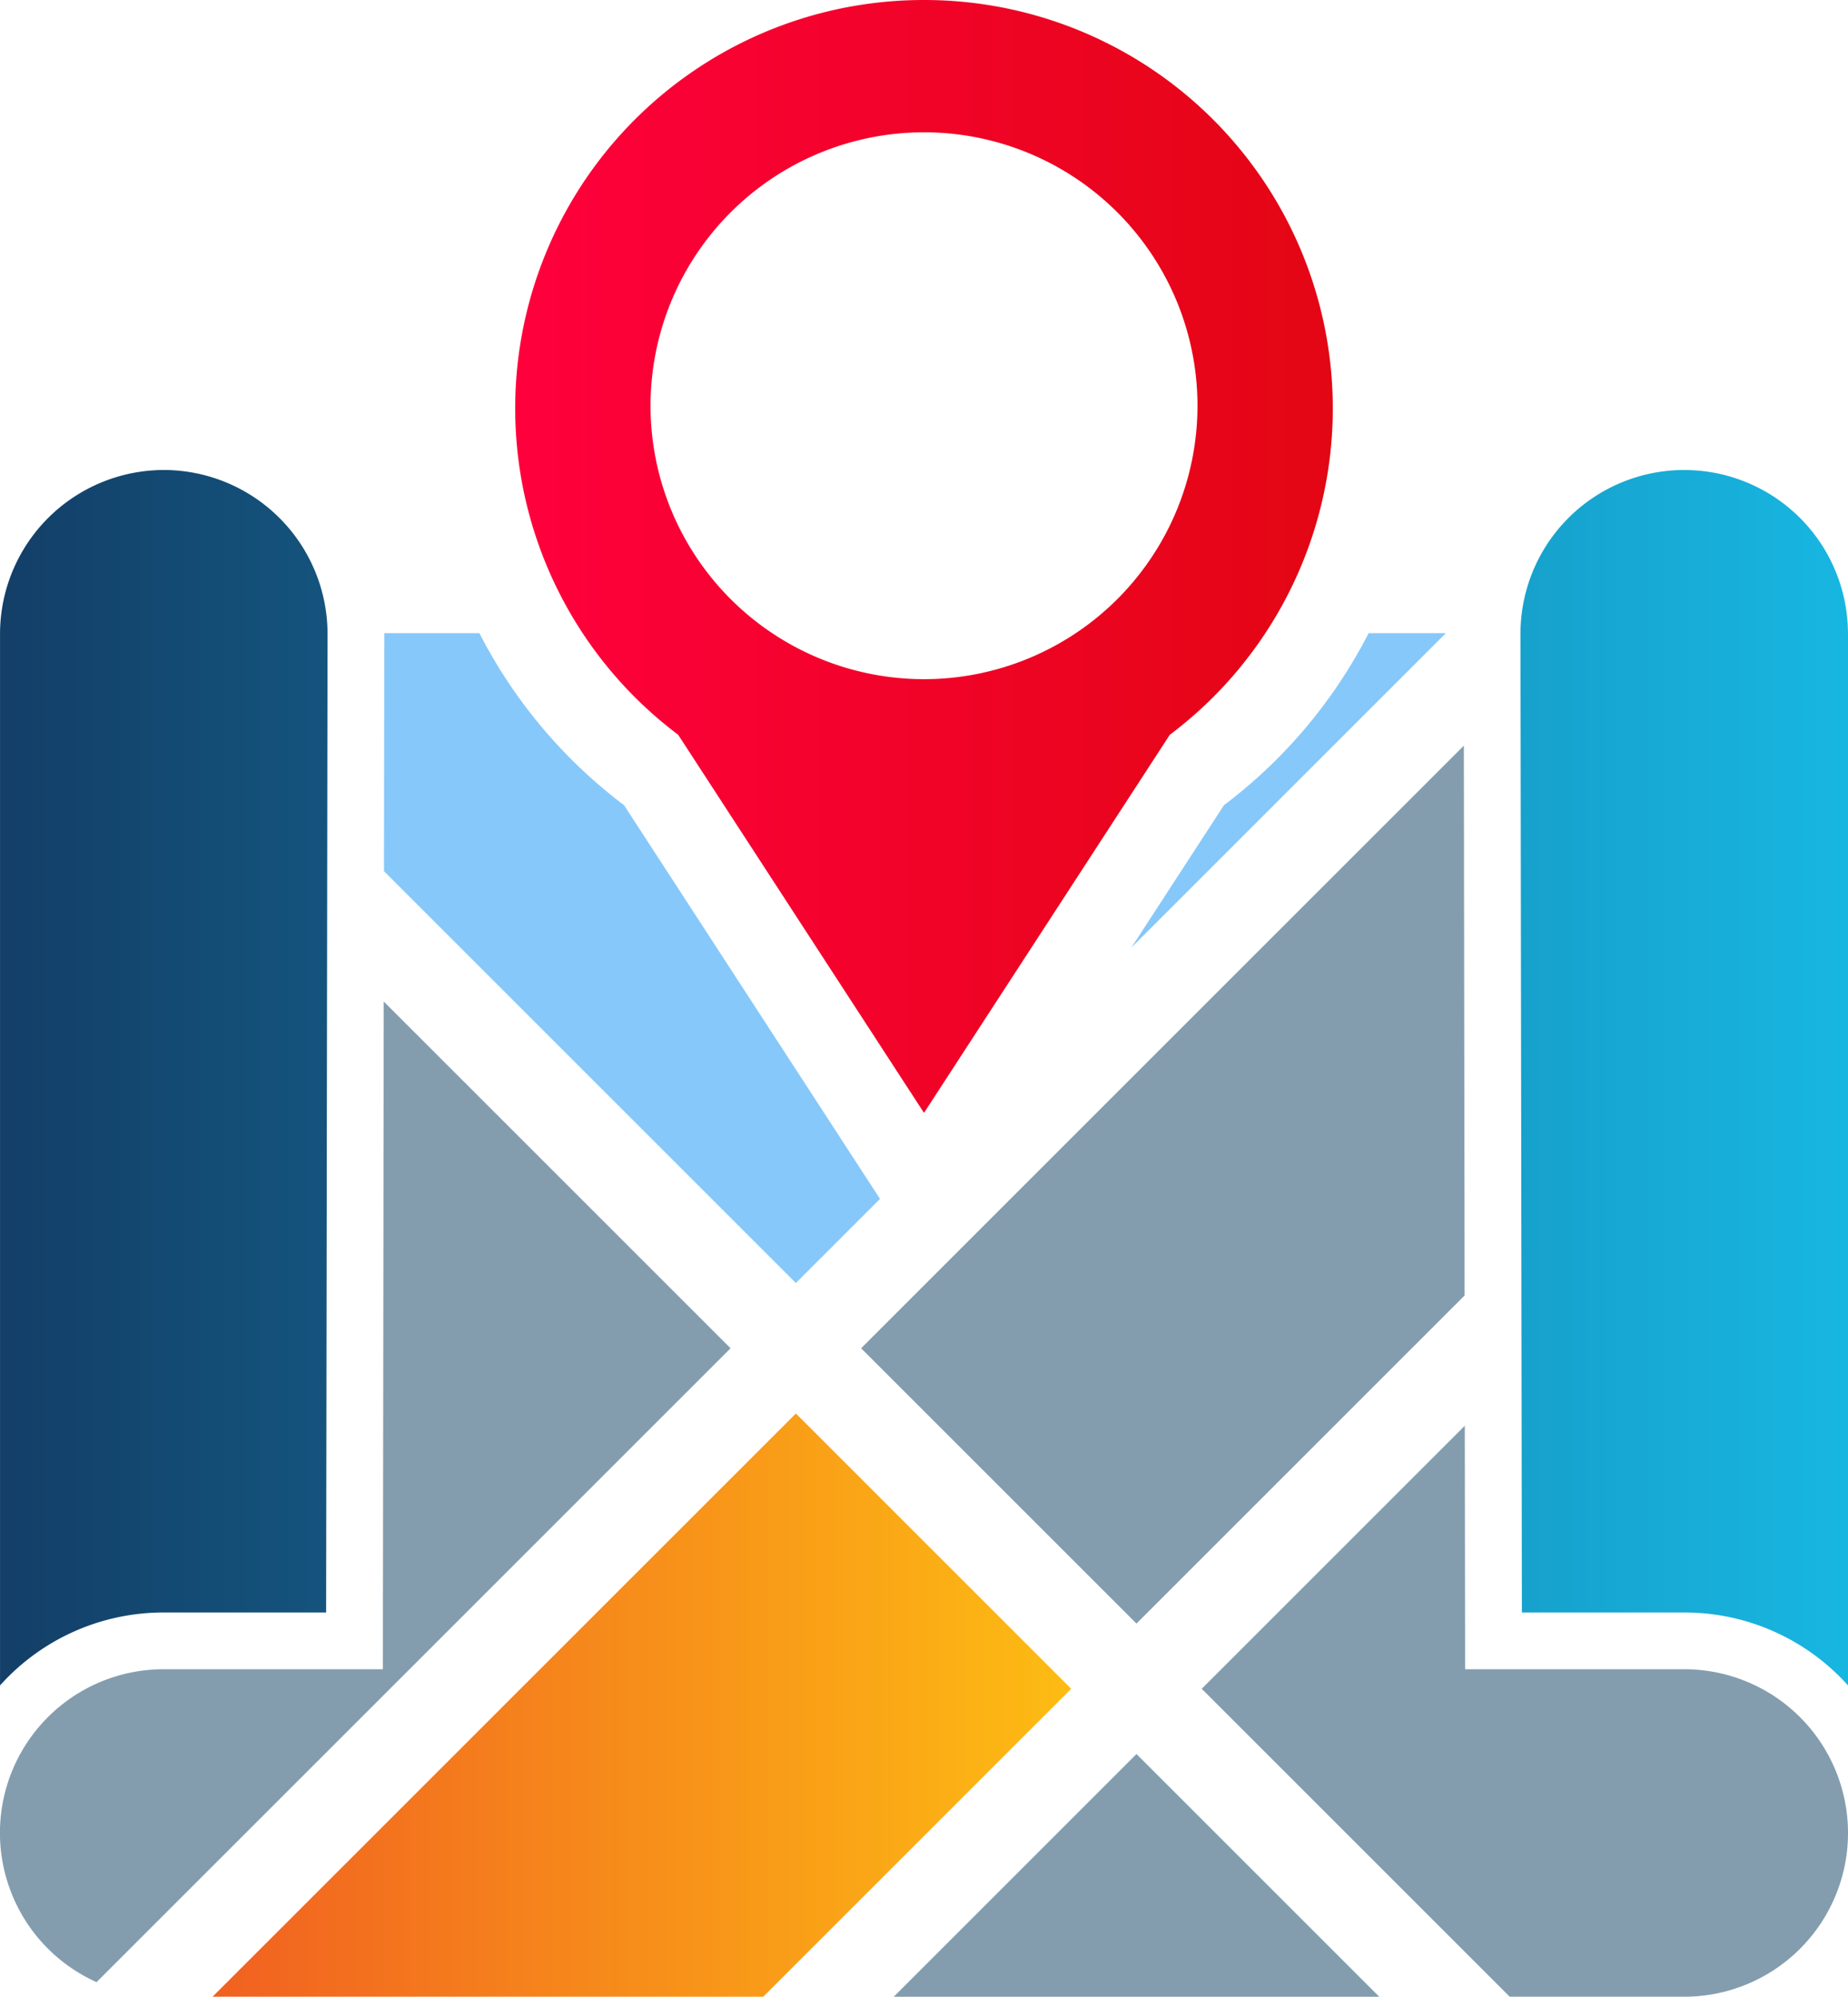
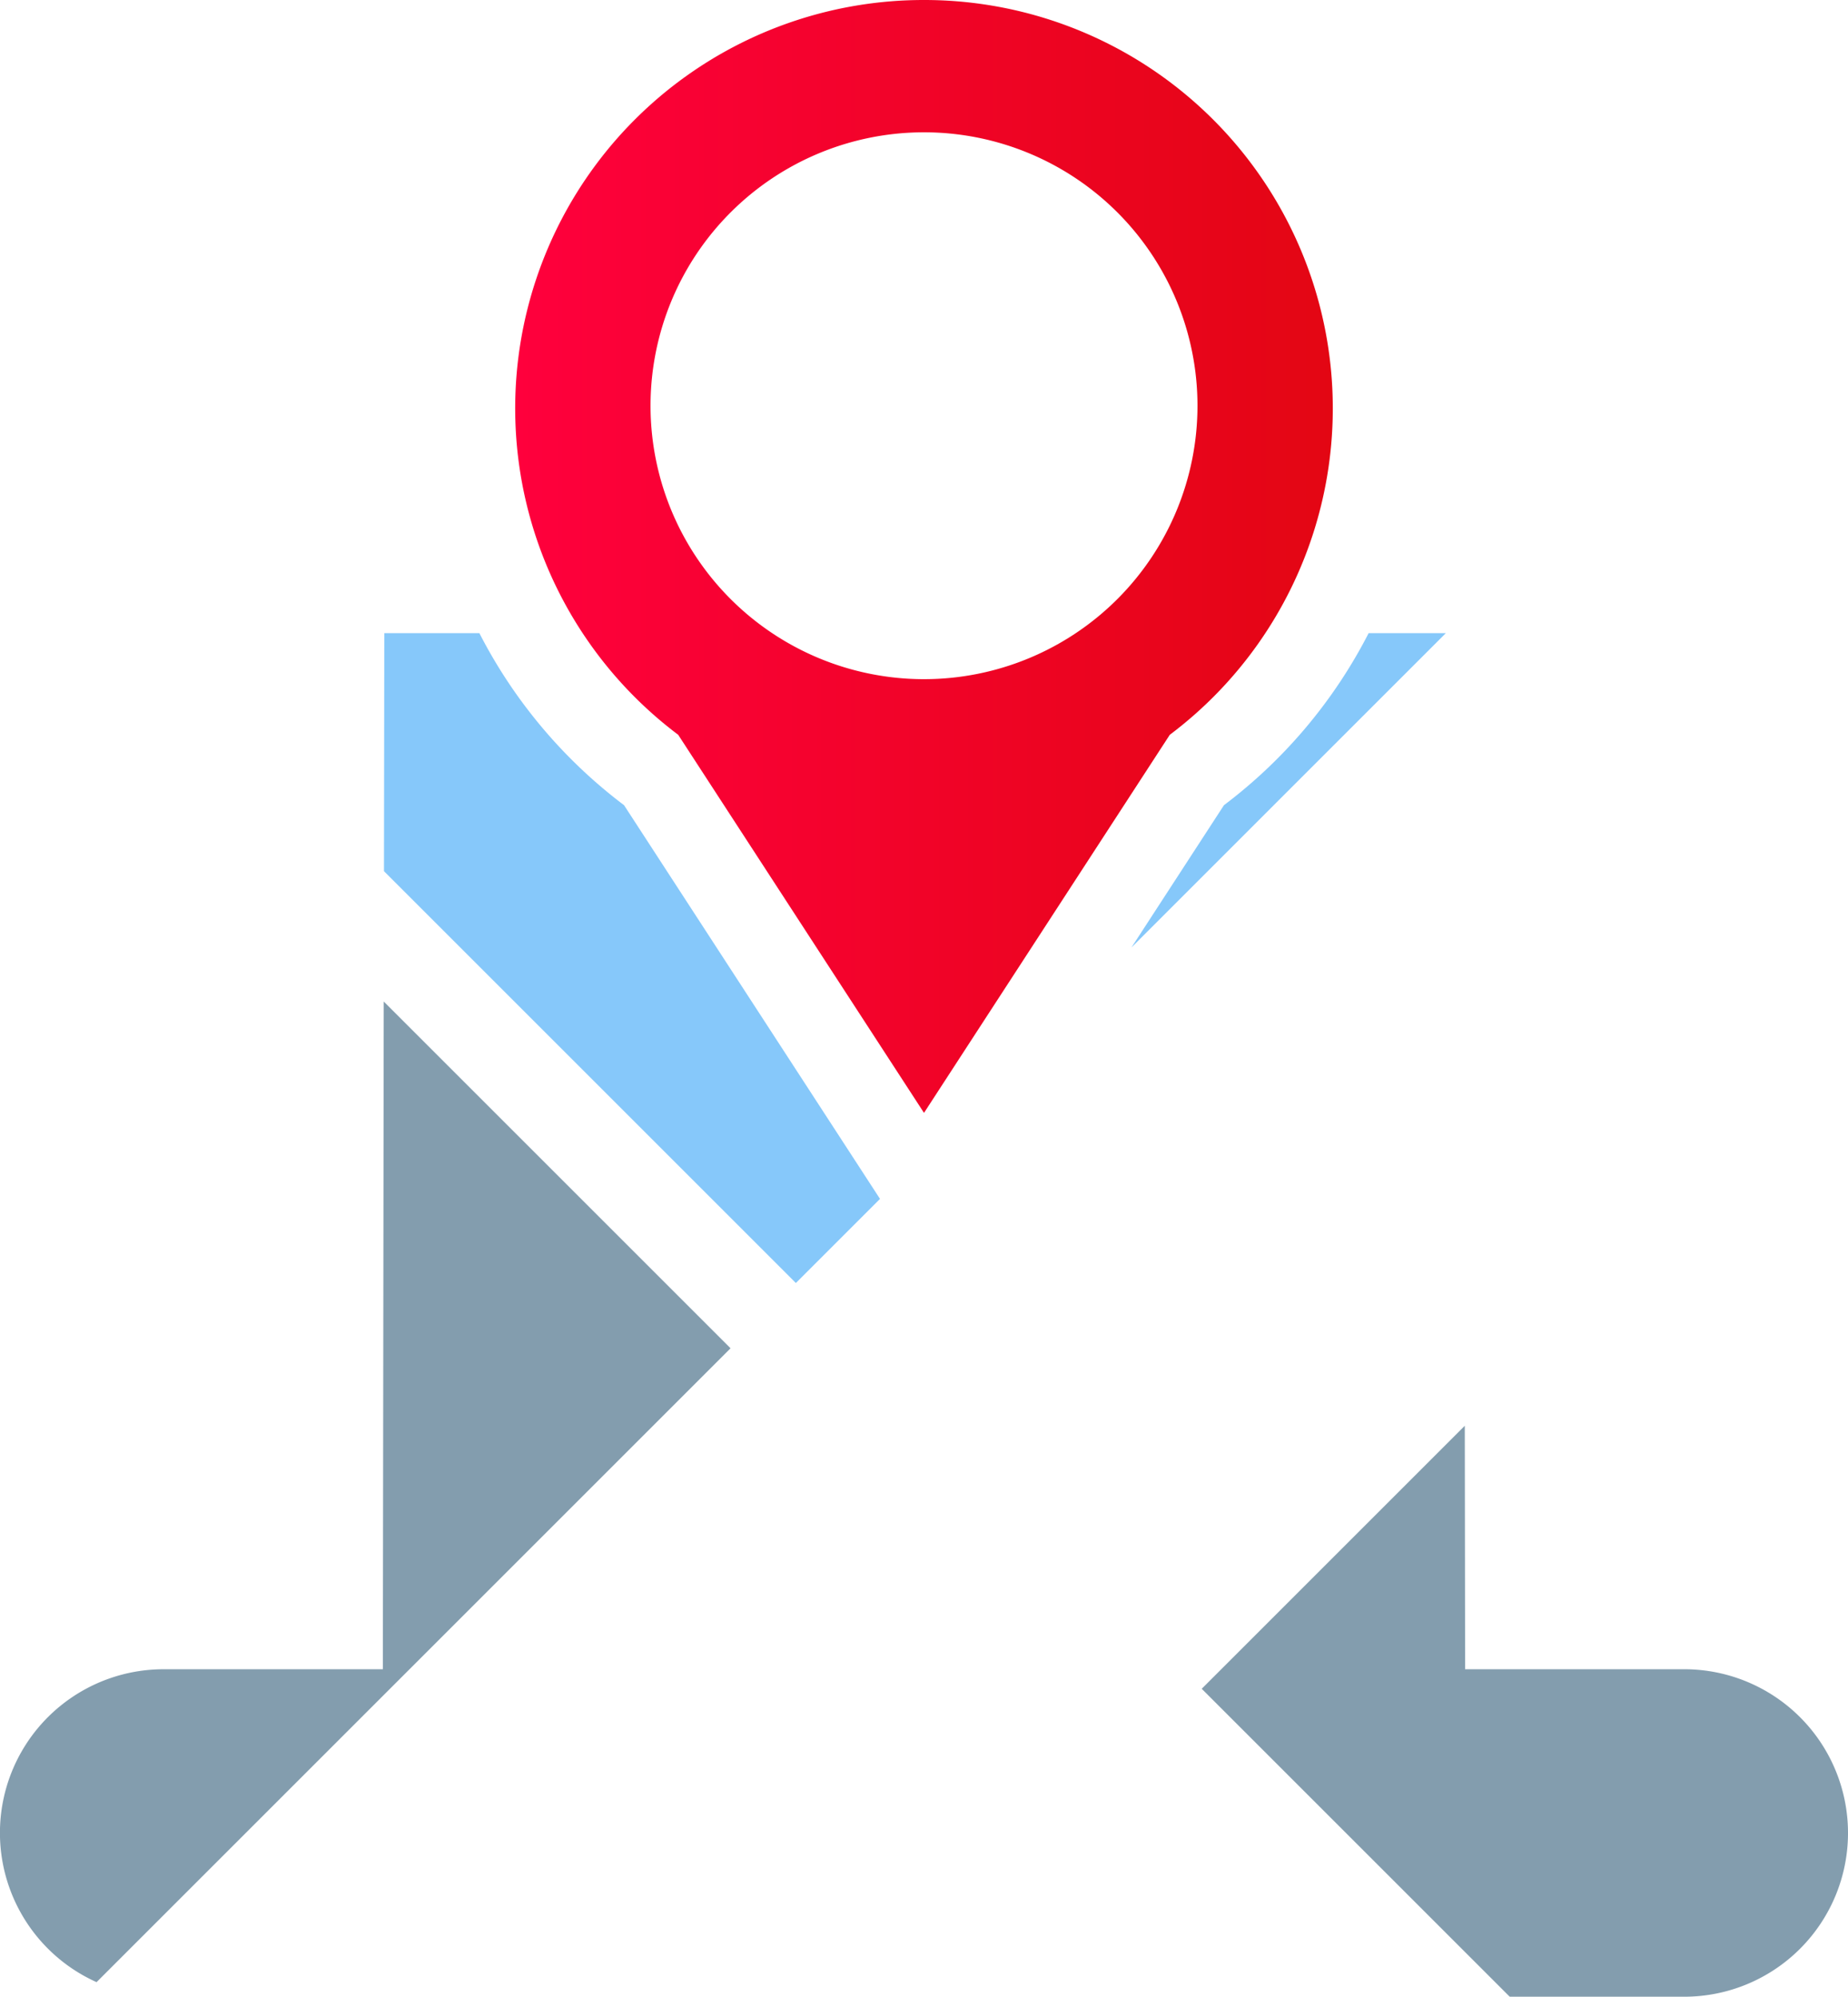
<svg xmlns="http://www.w3.org/2000/svg" width="176.061" height="190.261" viewBox="0 0 176.061 190.261">
  <defs>
    <linearGradient id="linear-gradient" y1="0.5" x2="1" y2="0.5" gradientUnits="objectBoundingBox">
      <stop offset="0" stop-color="#f16021" />
      <stop offset="1" stop-color="#fdbc13" />
    </linearGradient>
    <linearGradient id="linear-gradient-2" y1="0.5" x2="1" y2="0.5" gradientUnits="objectBoundingBox">
      <stop offset="0" stop-color="#133e67" />
      <stop offset="1" stop-color="#17b7e2" />
    </linearGradient>
    <linearGradient id="linear-gradient-3" y1="0.5" x2="1" y2="0.5" gradientUnits="objectBoundingBox">
      <stop offset="0" stop-color="#ff003d" />
      <stop offset="1" stop-color="#e30613" />
    </linearGradient>
  </defs>
  <g id="Group_228" data-name="Group 228" transform="translate(-1925.525 -741.85)">
-     <path id="Path_6019" data-name="Path 6019" d="M1998.238,932.111l29.342-29.342-26.231-26.232-55.574,55.574Z" fill="url(#linear-gradient)" />
-     <path id="Path_6020" data-name="Path 6020" d="M2065.06,865.29l-.072-52.391-57.422,57.422,26.231,26.232Z" fill="#839dae" />
    <path id="Path_6021" data-name="Path 6021" d="M1962,900.906h-20.875a15.592,15.592,0,0,0-6.4,29.816l60.4-60.4-33.042-33.041Z" fill="#839dae" />
    <path id="Path_6022" data-name="Path 6022" d="M2085.984,900.906h-20.876l-.031-23.2-25.062,25.062,29.342,29.342h16.627a15.6,15.6,0,0,0,0-31.205Z" fill="#839dae" />
-     <path id="Path_6023" data-name="Path 6023" d="M2033.8,908.986l-23.125,23.125h46.25Z" fill="#839dae" />
-     <path id="Path_6024" data-name="Path 6024" d="M2101.586,802.235V902.448a20.912,20.912,0,0,0-15.6-6.95h-15.468l-.135-93.263a15.6,15.6,0,0,1,31.2,0Zm-160.458-15.6a15.626,15.626,0,0,0-15.6,15.6V902.448a20.913,20.913,0,0,1,15.6-6.95h15.467l.135-93.263A15.626,15.626,0,0,0,1941.128,786.633Z" fill="url(#linear-gradient-2)" />
    <path id="Path_6025" data-name="Path 6025" d="M1984.978,818.573a47.9,47.9,0,0,1-13.782-16.392h-9.058v.054l-.031,22.626,39.242,39.242,8.015-8.015Z" fill="#86c8fa" />
    <path id="Path_6026" data-name="Path 6026" d="M2063.271,802.181h-7.355a47.91,47.91,0,0,1-13.783,16.392l-8.816,13.562Z" fill="#86c8fa" />
    <path id="Path_6027" data-name="Path 6027" d="M2013.556,741.85a38.912,38.912,0,0,0-23.419,70.015l23.419,36.027,23.417-36.027a38.912,38.912,0,0,0-23.417-70.015Zm0,64.715a26.054,26.054,0,1,1,26.054-26.054A26.055,26.055,0,0,1,2013.556,806.565Z" fill="url(#linear-gradient-3)" />
  </g>
</svg>